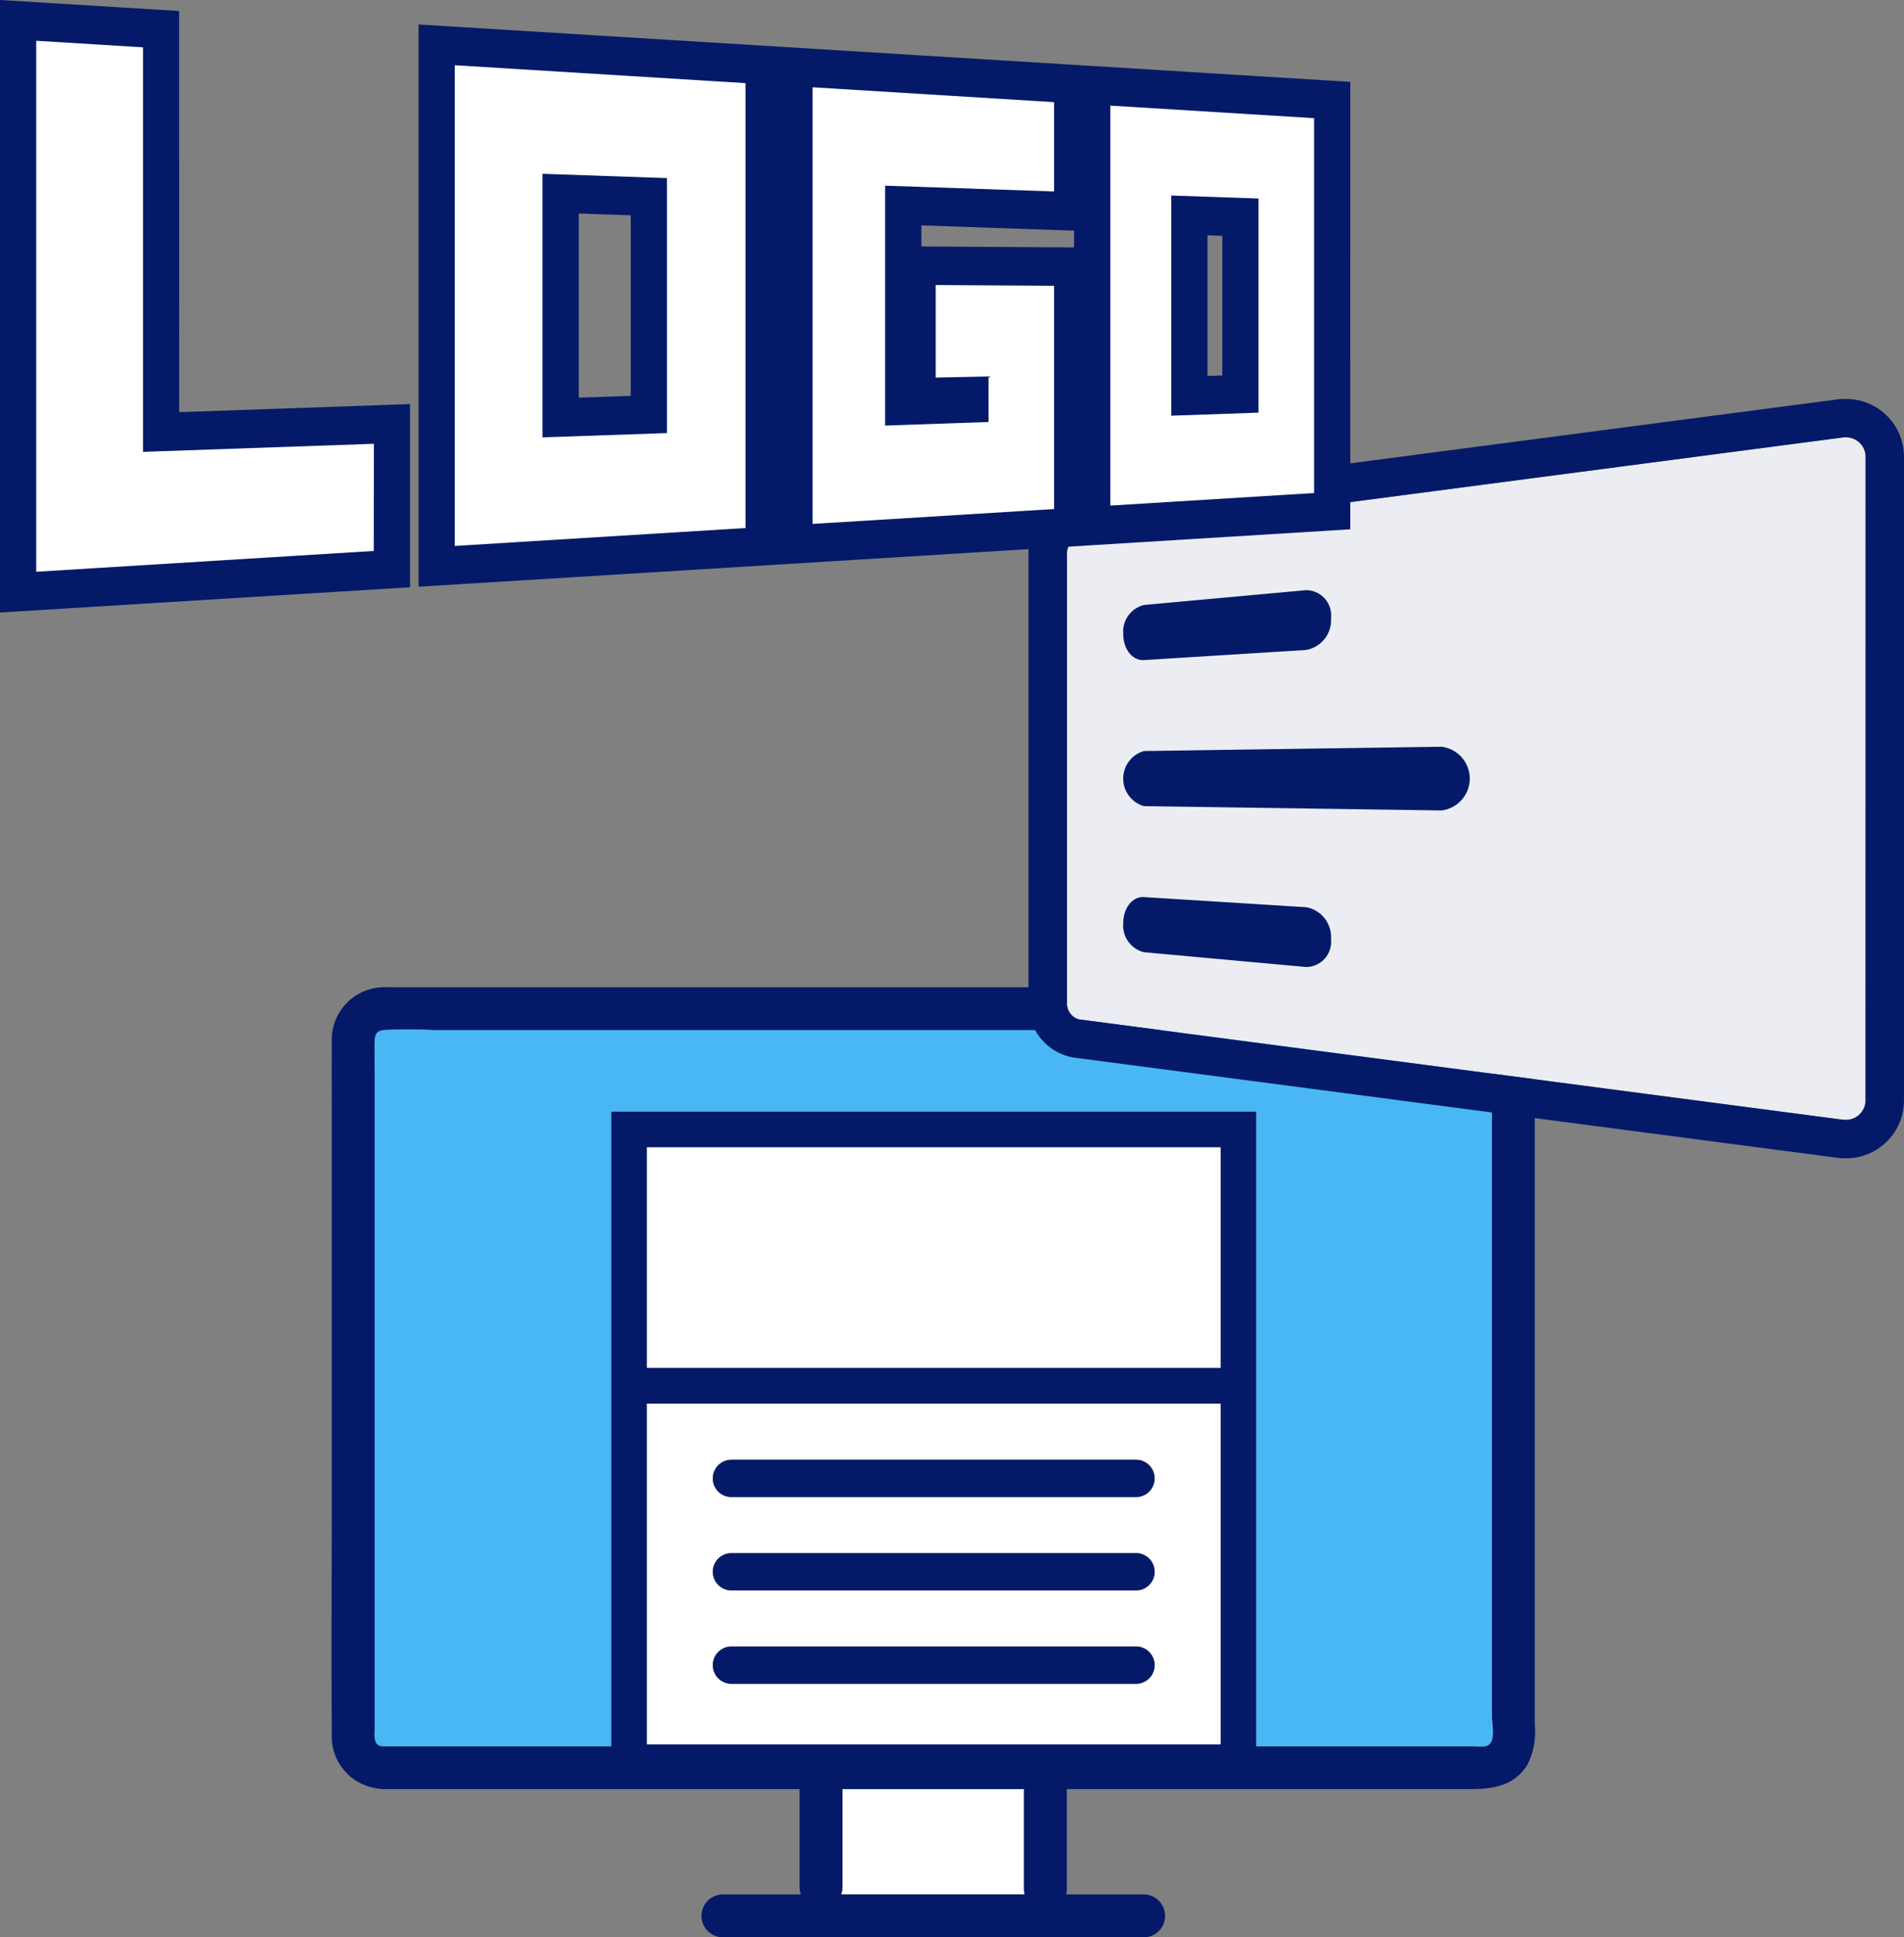
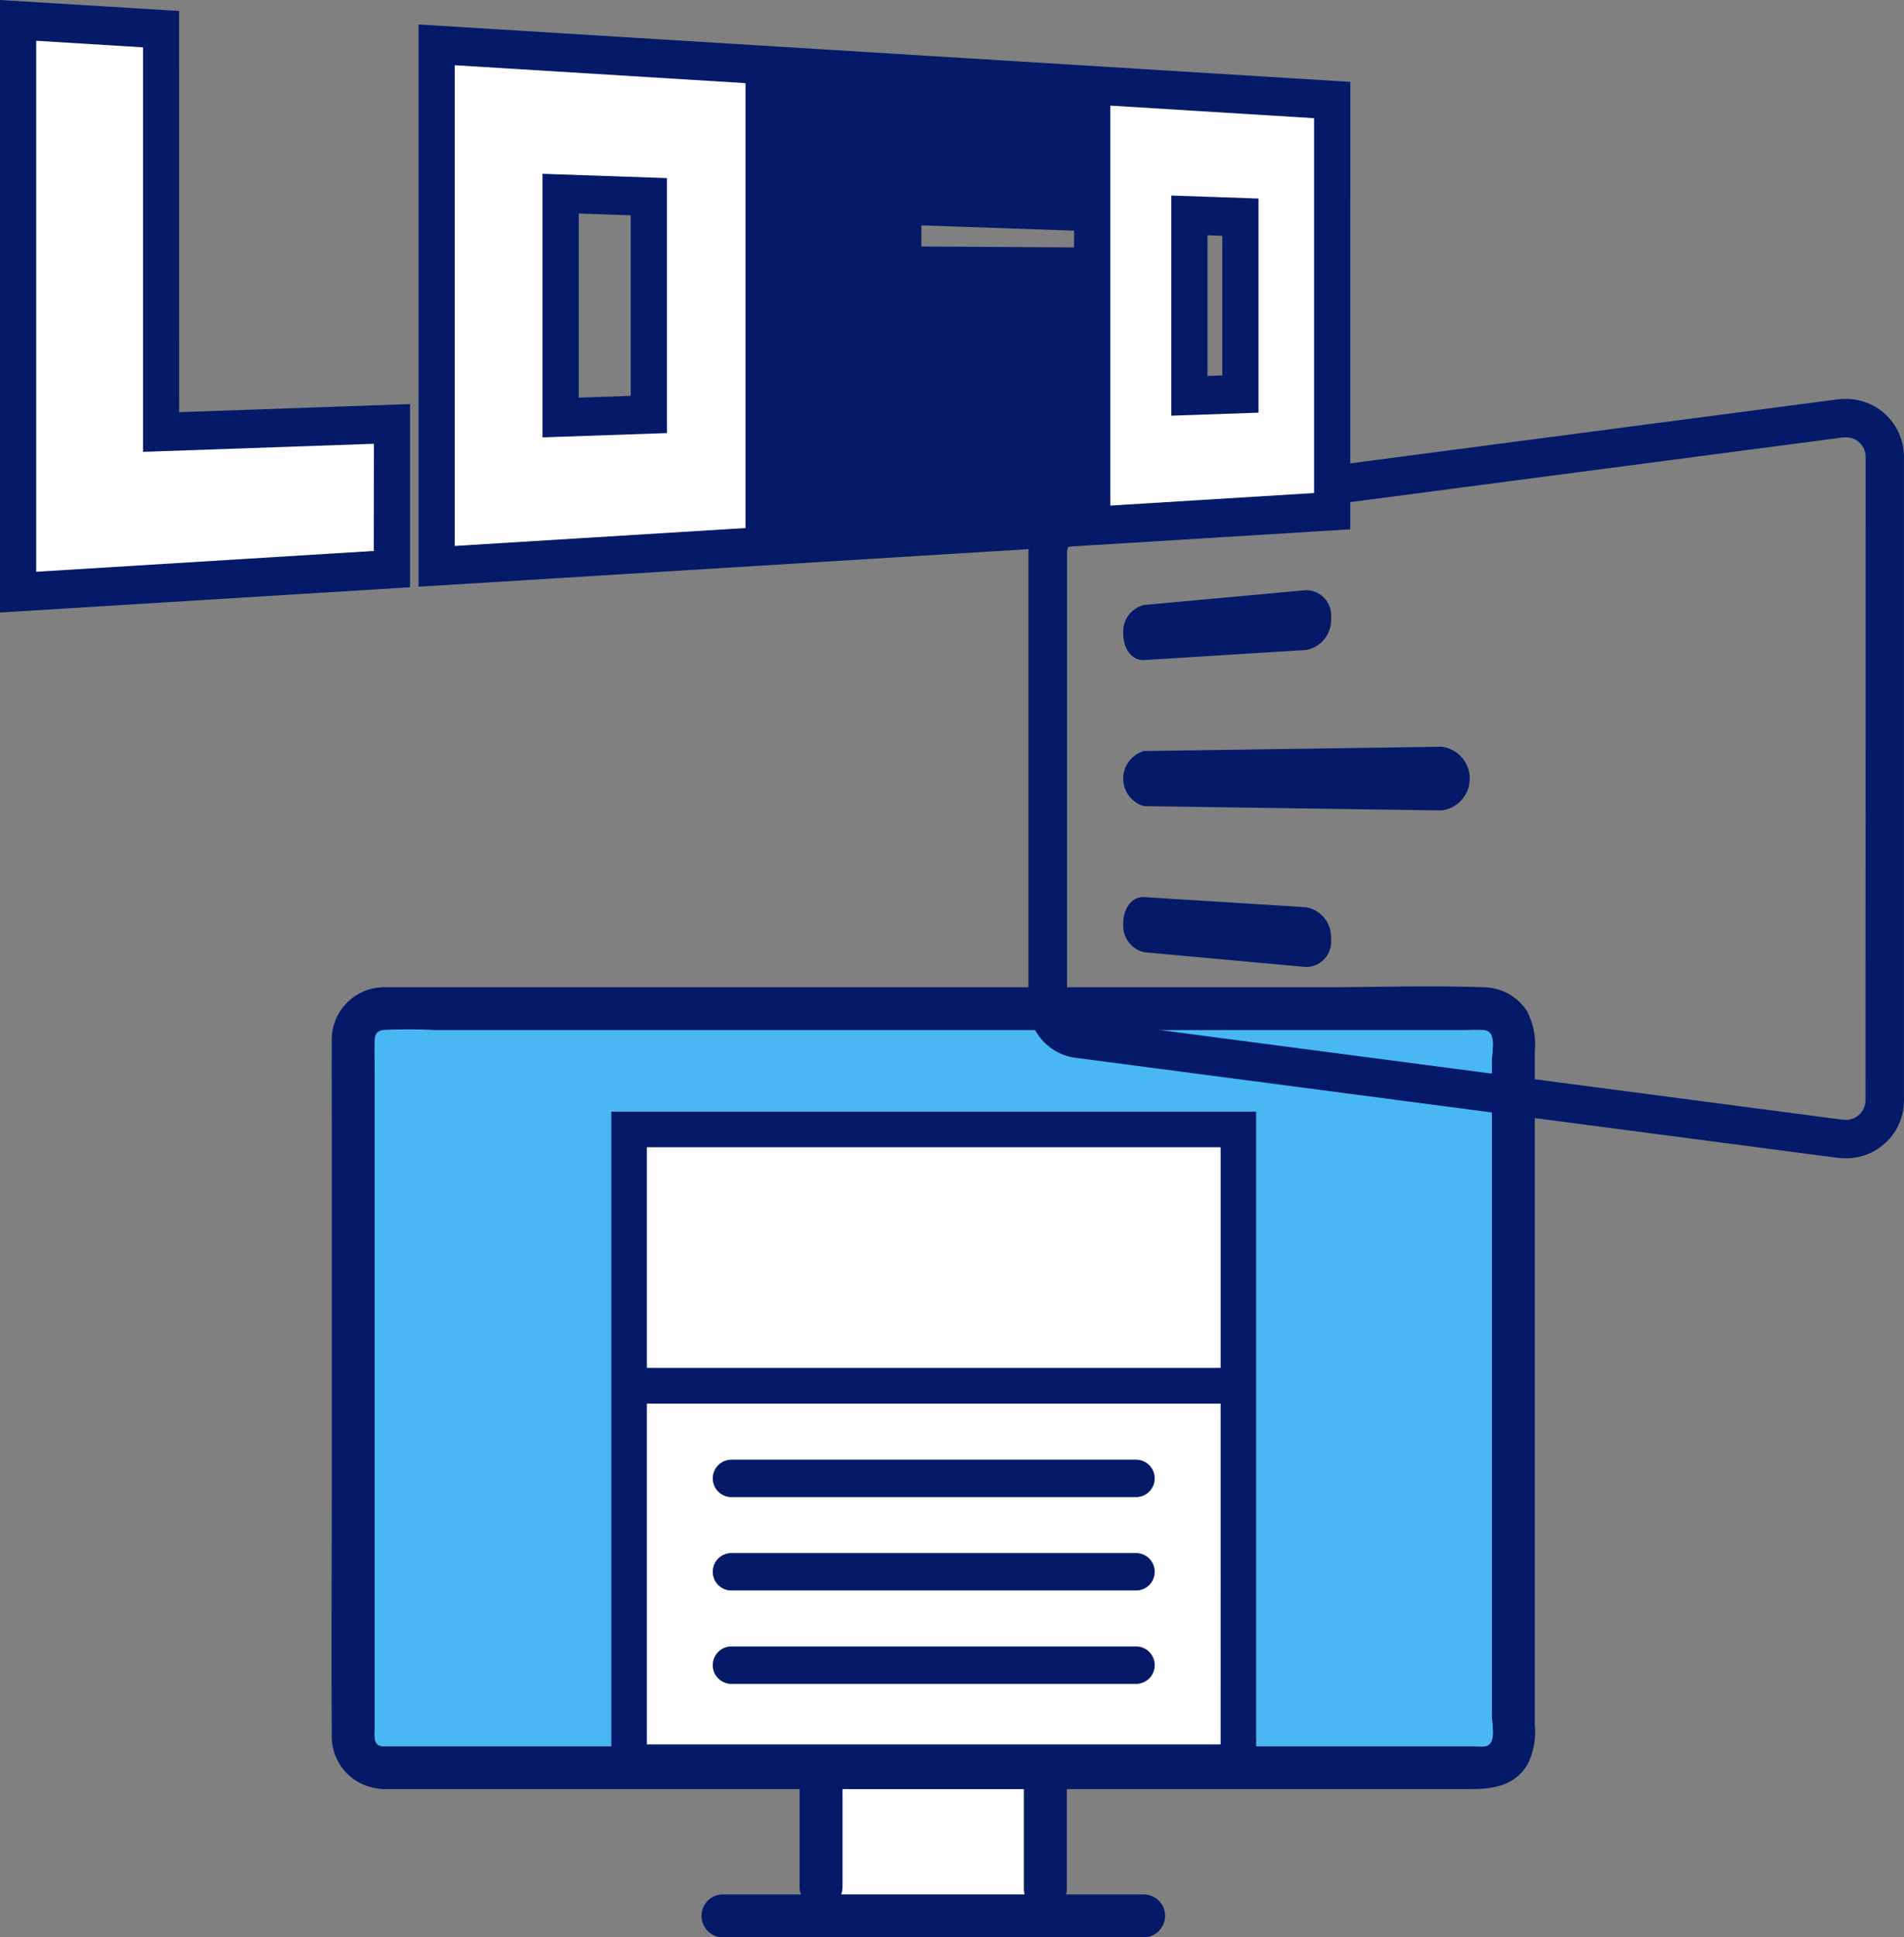
<svg xmlns="http://www.w3.org/2000/svg" id="グループ_6442" data-name="グループ 6442" width="118" height="120" viewBox="0 0 118 120">
  <rect x="0" y="0" width="118" height="120" fill="#808080" stroke="none" />
  <defs>
    <clipPath id="clip-path">
      <rect id="長方形_3192" data-name="長方形 3192" width="118" height="120" fill="none" />
    </clipPath>
  </defs>
  <g id="グループ_6441" data-name="グループ 6441" clip-path="url(#clip-path)">
    <path id="パス_9612" data-name="パス 9612" d="M87.551,162.043H76.3v6.073a1.325,1.325,0,0,1-.085.453H87.595a1.328,1.328,0,0,1-.044-.32Z" transform="translate(-24.09 -51.223)" fill="#fff" />
    <path id="パス_9613" data-name="パス 9613" d="M104.615,135.076V93.38a4.45,4.45,0,0,0-.494-2.521,3.242,3.242,0,0,0-2.689-1.464c-3.358-.117-6.743,0-10.1,0H33.91c-.231,0-.463-.008-.694,0a3.248,3.248,0,0,0-3.158,3.334c0,.017,0,.034,0,.051-.012,1.79,0,3.582,0,5.372v22.016c0,5.17-.036,10.342,0,15.512a3.242,3.242,0,0,0,2.816,3.34,1.419,1.419,0,0,0,.209.03c.032,0,.062.012.094.013h.039c.012,0,.022,0,.034,0h25.8v6.067a1.3,1.3,0,0,0,.085.459H54.263a1.328,1.328,0,0,0,0,2.655H80.412a1.328,1.328,0,0,0,0-2.655H75.568a1.3,1.3,0,0,0,.044-.32v-6.206h25.018c1.411,0,2.747-.206,3.539-1.539a4.514,4.514,0,0,0,.446-2.446M49.59,115.187h35.55v21.106H49.59Zm35.55-2.215H49.59V99.31h35.55ZM61.623,145.587a1.309,1.309,0,0,0,.086-.453v-6.073H72.957v6.206a1.3,1.3,0,0,0,.044.32Zm40.187-9.31c-.241.239-.756.131-1.063.131H87.355V97.095H47.374v39.314H33.217c-.6-.031-.5-.646-.5-1.076V94.576c0-.6-.01-1.206,0-1.808.006-.4.1-.667.553-.719a27.981,27.981,0,0,1,3.086,0h63.911c.362,0,.732-.021,1.094,0a.594.594,0,0,1,.449.147c.362.362.146,1.256.146,1.736v40.594c0,.473.218,1.394-.144,1.751" transform="translate(-9.496 -28.242)" fill="#041a68" />
    <path id="パス_9614" data-name="パス 9614" d="M103.186,133V95.164c0-.48.215-1.374-.146-1.736a.591.591,0,0,0-.449-.147c-.362-.021-.732,0-1.094,0H37.586a27.994,27.994,0,0,0-3.087,0c-.454.051-.546.32-.553.719-.01.6,0,1.205,0,1.808v40.757c0,.43-.094,1.045.5,1.076H48.606V98.326H88.586v39.314h13.393c.306,0,.821.107,1.063-.131.362-.358.144-1.279.144-1.751Z" transform="translate(-10.728 -29.474)" fill="#48b7f4" />
    <path id="パス_9615" data-name="パス 9615" d="M94.172,127.133H58.622v21.106h35.55Zm-5.205,17.354H63.828a1.155,1.155,0,0,1,0-2.309H88.966a1.155,1.155,0,0,1,0,2.309m0-5.784H63.828a1.155,1.155,0,0,1,0-2.309H88.966a1.155,1.155,0,0,1,0,2.309m0-5.785H63.828a1.155,1.155,0,0,1,0-2.309H88.966a1.155,1.155,0,0,1,0,2.309" transform="translate(-18.529 -40.188)" fill="#fff" />
    <rect id="長方形_3191" data-name="長方形 3191" width="35.55" height="13.661" transform="translate(40.093 71.069)" fill="#fff" />
    <path id="パス_9616" data-name="パス 9616" d="M90.839,132.215H65.7a1.155,1.155,0,0,0,0,2.309H90.839a1.155,1.155,0,0,0,0-2.309" transform="translate(-20.401 -41.794)" fill="#041a68" />
    <path id="パス_9617" data-name="パス 9617" d="M90.839,140.673H65.7a1.155,1.155,0,0,0,0,2.309H90.839a1.155,1.155,0,0,0,0-2.309" transform="translate(-20.401 -44.468)" fill="#041a68" />
    <path id="パス_9618" data-name="パス 9618" d="M90.839,149.132H65.7a1.155,1.155,0,0,0,0,2.309H90.839a1.155,1.155,0,0,0,0-2.309" transform="translate(-20.401 -47.142)" fill="#041a68" />
-     <path id="パス_9619" data-name="パス 9619" d="M146.178,80.665a1.21,1.21,0,0,1-1.256,1.22,1.622,1.622,0,0,1-.2-.013L97.4,75.664a1.021,1.021,0,0,1-.713-1.065V46.9a1.02,1.02,0,0,1,.713-1.066l47.324-6.208a1.489,1.489,0,0,1,.2-.013,1.209,1.209,0,0,1,1.256,1.22Z" transform="translate(-30.561 -12.523)" fill="#ebedf3" />
    <path id="パス_9620" data-name="パス 9620" d="M143.82,36.132a3.951,3.951,0,0,0-.507.033L95.989,42.373A3.365,3.365,0,0,0,93.2,45.8V73.5a3.364,3.364,0,0,0,2.786,3.428l47.325,6.208a3.822,3.822,0,0,0,.507.034,3.582,3.582,0,0,0,3.639-3.6V39.735a3.582,3.582,0,0,0-3.639-3.6m1.256,43.432a1.21,1.21,0,0,1-1.256,1.22,1.622,1.622,0,0,1-.2-.013L96.3,74.563a1.021,1.021,0,0,1-.713-1.065V45.8a1.02,1.02,0,0,1,.713-1.066l47.324-6.208a1.489,1.489,0,0,1,.2-.013,1.209,1.209,0,0,1,1.256,1.22Z" transform="translate(-29.459 -11.422)" fill="#041a68" />
    <path id="パス_9621" data-name="パス 9621" d="M121.5,67.633l-18.432.267a1.776,1.776,0,0,0,0,3.413l18.432.267a1.987,1.987,0,0,0,0-3.948" transform="translate(-32.173 -21.379)" fill="#041a68" />
    <path id="パス_9622" data-name="パス 9622" d="M113.113,81.878l-10.043-.626c-.713-.044-1.284.676-1.284,1.609a1.7,1.7,0,0,0,1.284,1.805l10.043.917a1.56,1.56,0,0,0,1.548-1.734,1.874,1.874,0,0,0-1.548-1.971" transform="translate(-32.173 -25.684)" fill="#041a68" />
    <path id="パス_9623" data-name="パス 9623" d="M103.071,57.782l10.043-.626a1.874,1.874,0,0,0,1.548-1.971,1.561,1.561,0,0,0-1.548-1.734l-10.043.918a1.7,1.7,0,0,0-1.284,1.805c0,.932.571,1.652,1.284,1.608" transform="translate(-32.173 -16.895)" fill="#041a68" />
    <path id="パス_9624" data-name="パス 9624" d="M11.1.68,0,0V37.941l25.413-1.565V25.03l-14.308.5Z" transform="translate(0 0)" fill="#041a68" />
    <path id="パス_9625" data-name="パス 9625" d="M95.674,5.773,78.554,4.718h0L60.1,3.582,37.928,2.217V37.044L60.1,35.679h0l19.458-1.2h0l16.113-.992ZM47.856,25.333V13.928l3.221.111V25.222Zm38.967-1.346V15.274l.917.032v8.65ZM69.09,15.969V14.662l9.464.327v1.037Z" transform="translate(-11.988 -0.701)" fill="#041a68" />
    <path id="パス_9626" data-name="パス 9626" d="M24.2,35.294,3.282,36.583V3.692L9.9,4.1V29.156l14.308-.5Z" transform="translate(-1.037 -1.167)" fill="#fff" />
    <path id="パス_9627" data-name="パス 9627" d="M59.228,7.018V34.576L41.21,35.685V5.908ZM46.647,28.961l7.713-.267V12.9l-7.713-.266Z" transform="translate(-13.026 -1.868)" fill="#fff" />
-     <path id="パス_9628" data-name="パス 9628" d="M84.537,25.817l-3.274.069V20.155L88.6,20.2V34.03l-2.011.124-12.447.766-.509.031V7.905L88.6,8.827v5.532L78.13,14V28.86l6.408-.222Z" transform="translate(-23.274 -2.499)" fill="#fff" />
    <path id="パス_9629" data-name="パス 9629" d="M113.242,10.344V33.563l-12.63.778V9.566ZM104.39,28.772l5.408-.187V15.322l-5.408-.187Z" transform="translate(-31.801 -3.024)" fill="#fff" />
  </g>
</svg>